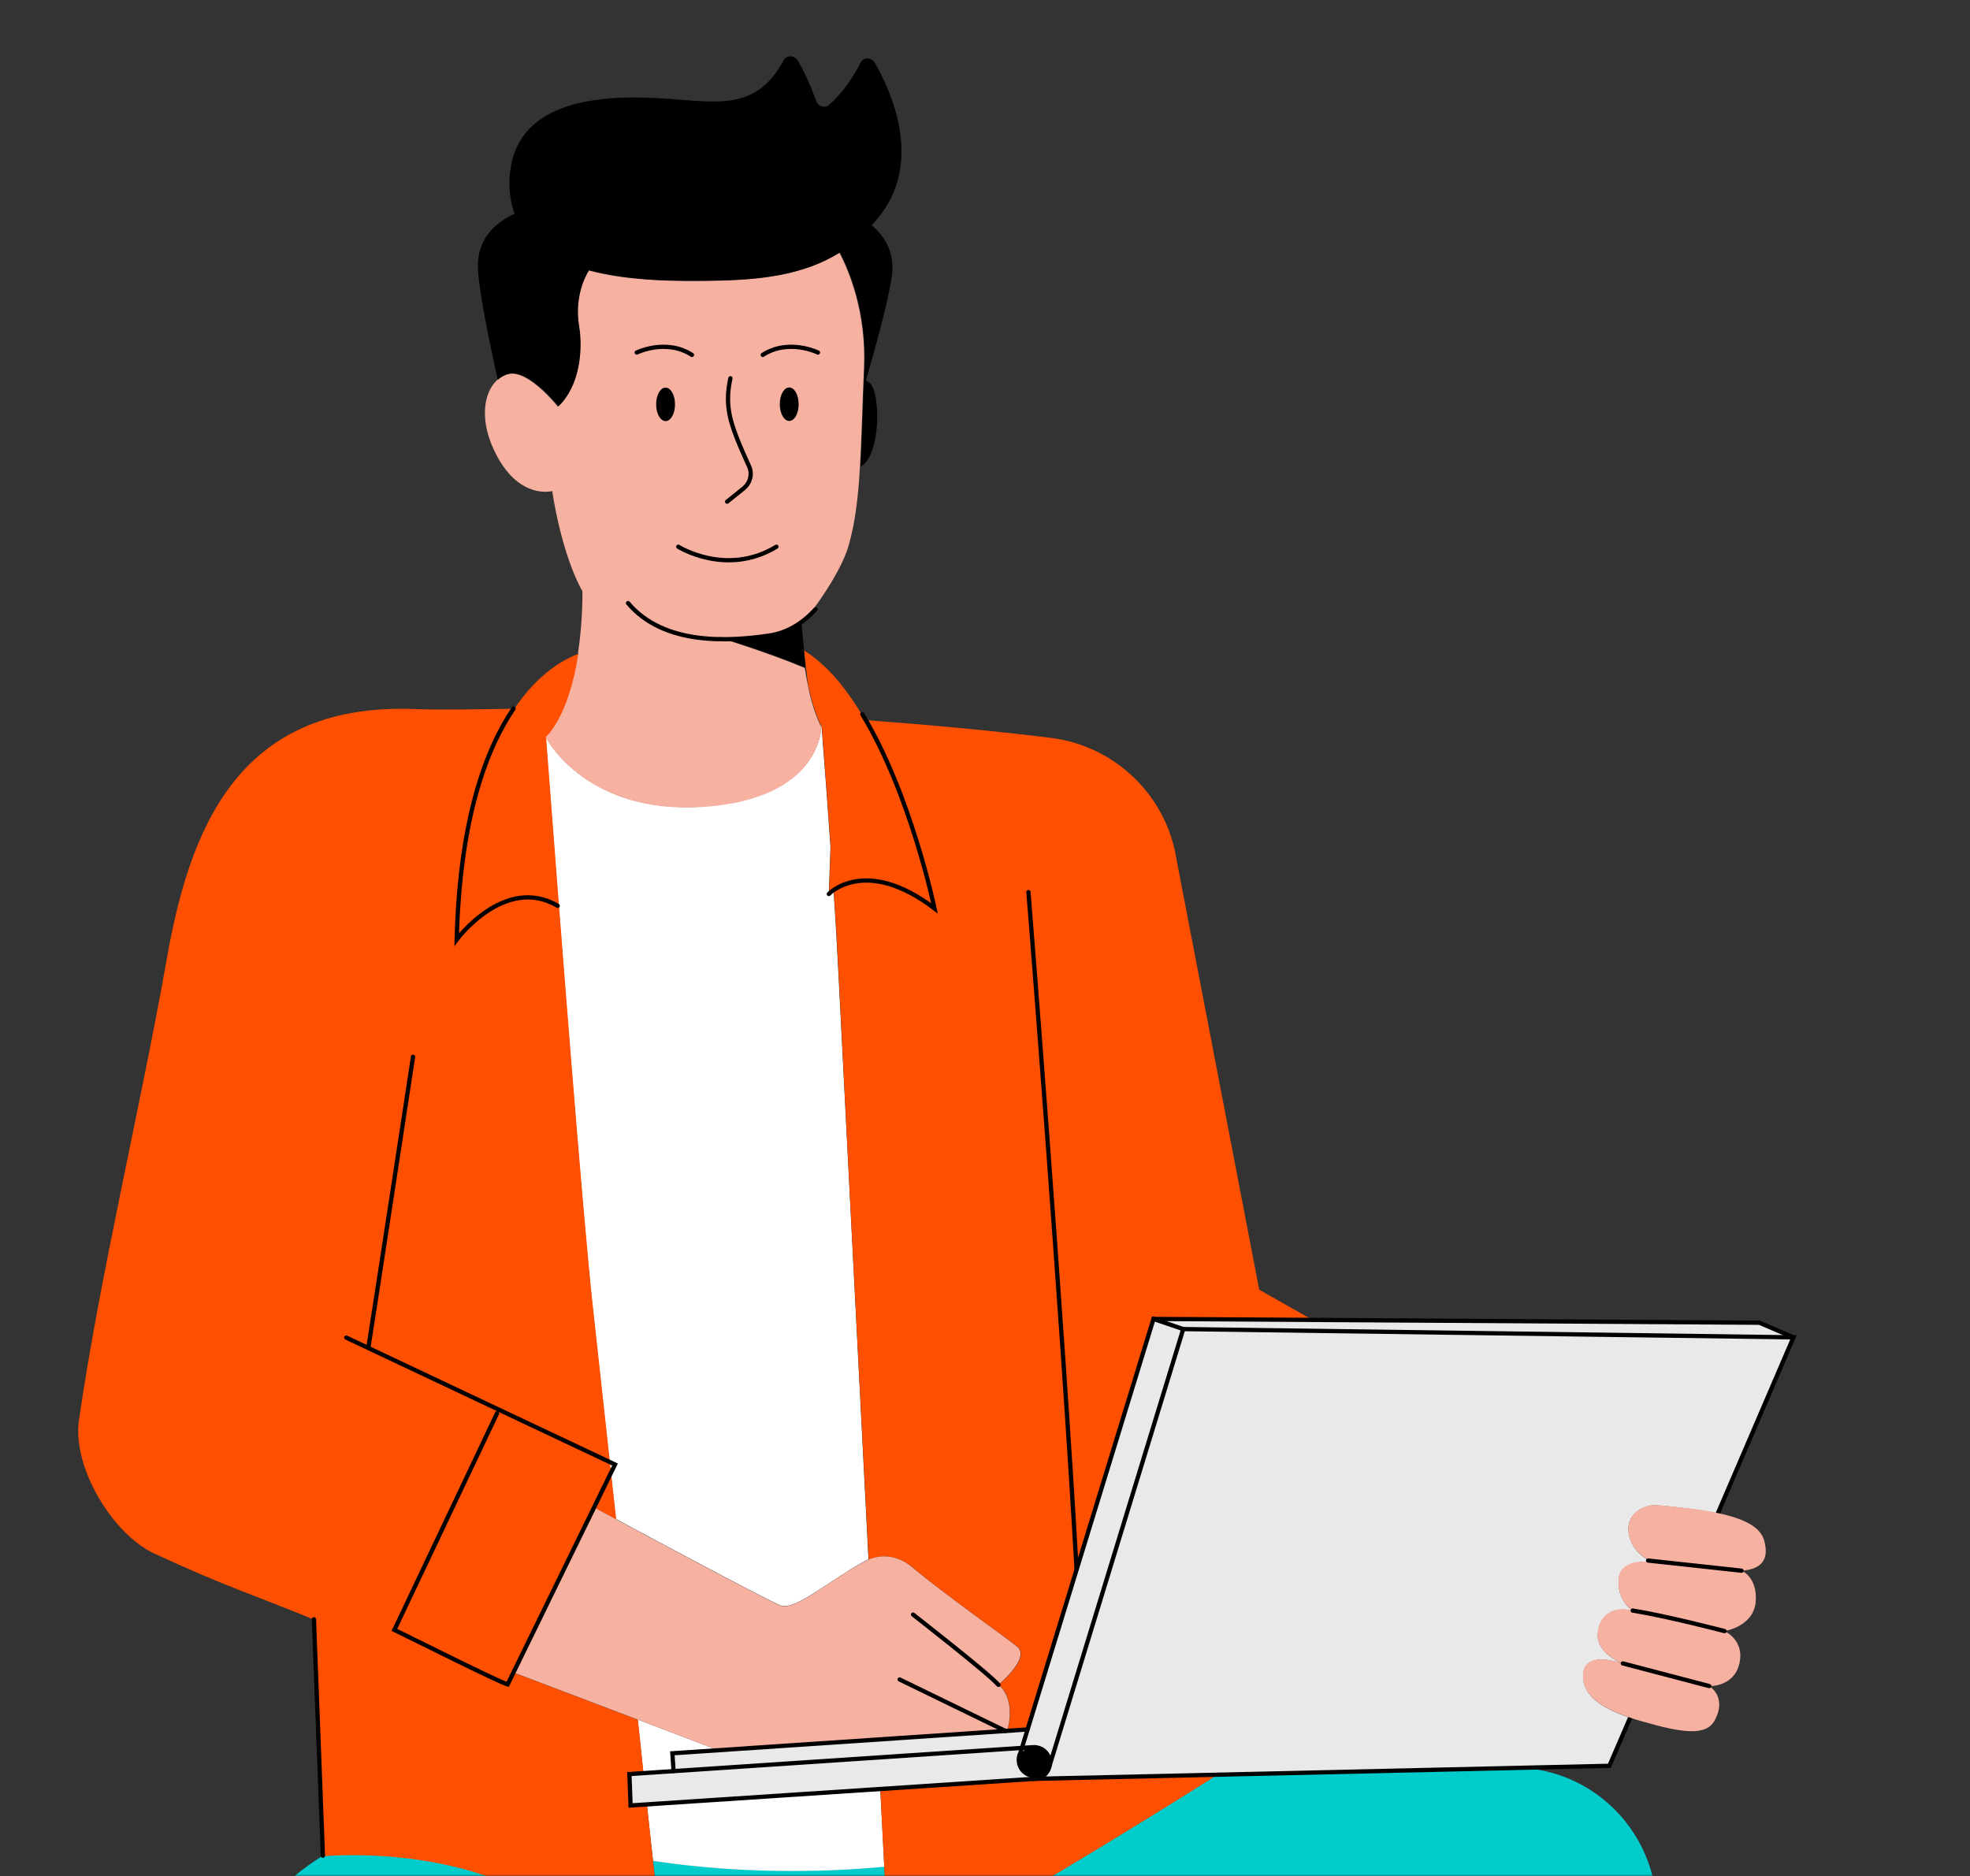
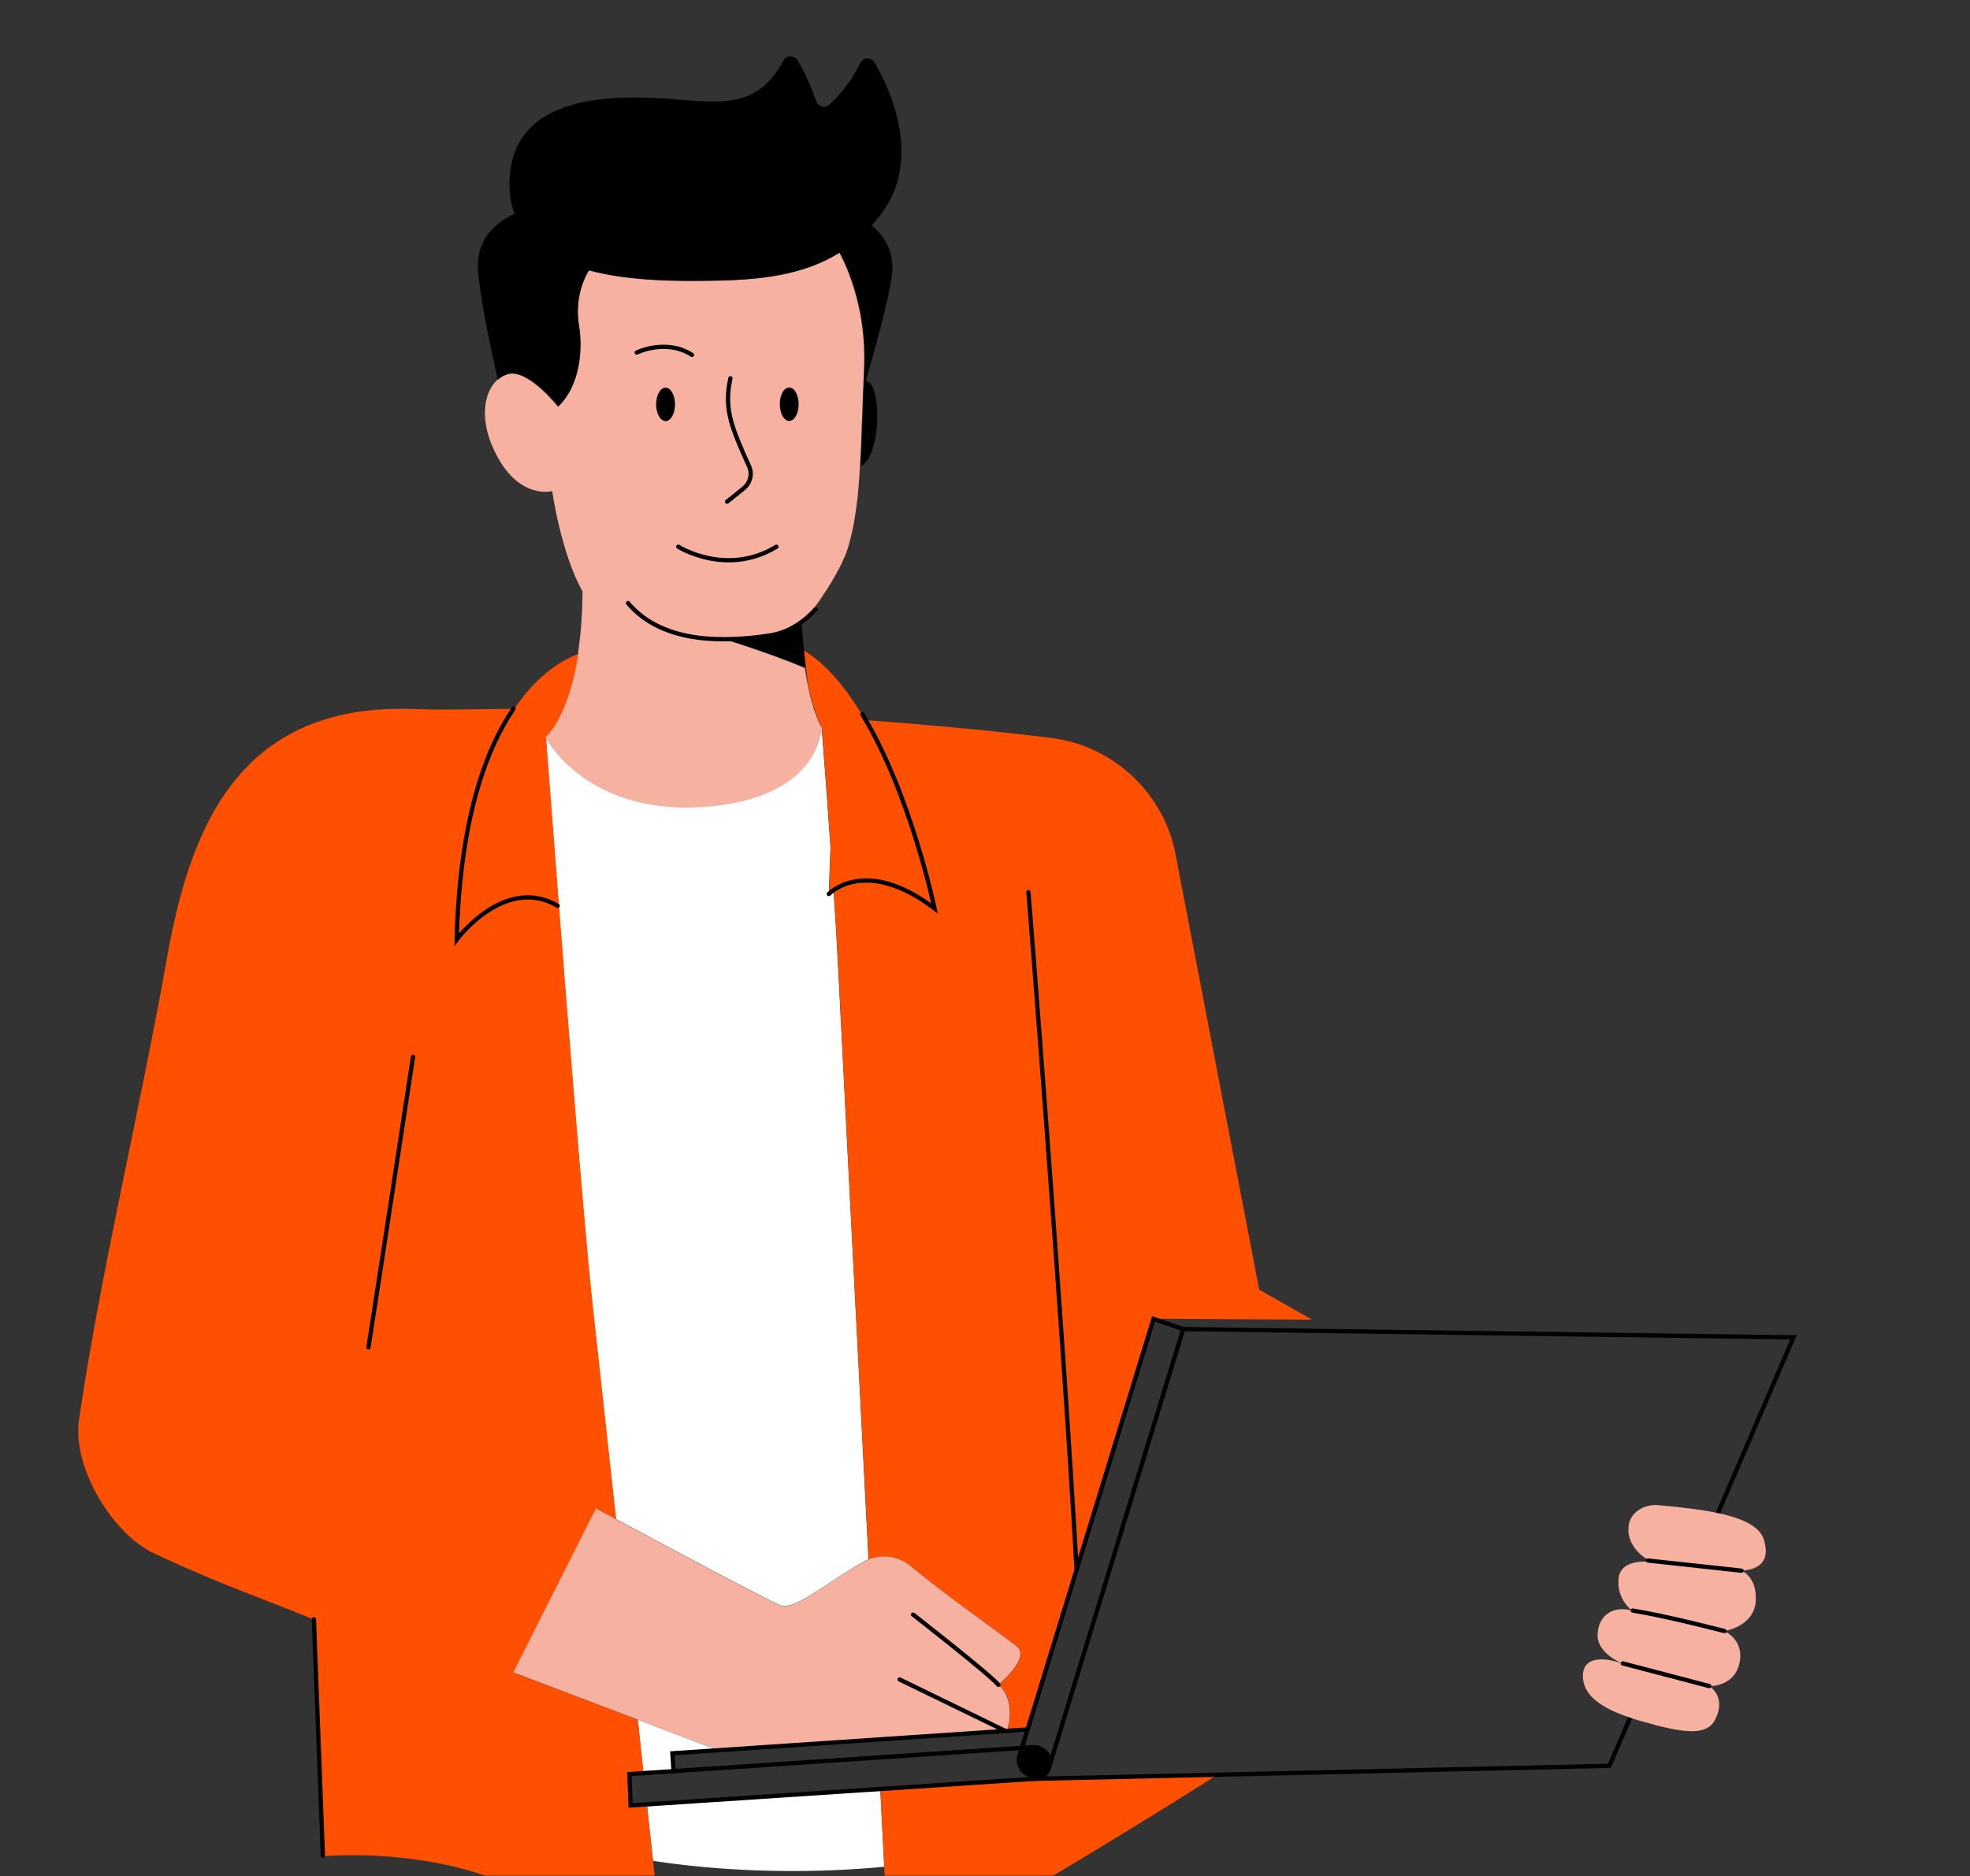
<svg xmlns="http://www.w3.org/2000/svg" width="463" height="441" viewBox="0 0 463 441" fill="none">
  <rect x="0" y="0" width="463" height="441" fill="#333333" stroke="none" />
  <mask id="mask0_2875_62631" style="mask-type:alpha" maskUnits="userSpaceOnUse" x="0" y="0" width="463" height="441">
    <rect width="462.437" height="441" fill="#D9D9D9" />
  </mask>
  <g mask="url(#mask0_2875_62631)">
-     <path d="M286.13 417.113C276.924 422.936 243.926 443.622 222.131 455.324C217.695 455.157 213.202 454.991 208.655 454.769C208.433 450.832 208.156 445.397 207.823 438.742C196.62 439.796 176.212 440.794 153.474 437.355C154.195 443.789 154.75 449.057 155.138 452.551C147.595 452.218 140.275 451.941 133.343 451.608C112.768 433.362 78.827 435.858 76.054 436.08C73.448 437.688 71.008 439.463 68.678 441.404C66.294 443.345 64.02 445.452 61.913 447.615C38.454 471.573 46.828 511.558 77.718 524.536C85.926 527.974 94.3 530.747 101.842 531.856C104.172 532.189 106.39 532.355 108.553 532.355L109.44 532.244L293.95 532.355L275.149 626.8L283.801 628.076L338.76 636.284L348.52 637.726L369.705 541.728L374.697 519.101L384.069 476.675L388.561 456.267C393.164 435.359 377.192 415.505 355.785 415.505H355.12L286.185 417.058L286.13 417.113Z" fill="#00CCCC" />
    <path d="M151.256 416.778L158.243 416.335L158.077 412.12L168.78 411.399L149.869 404.189C150.313 408.515 150.812 412.73 151.2 416.778H151.256Z" fill="white" />
    <path d="M144.767 357.05C155.193 362.651 179.705 375.795 183.421 377.347C186.749 378.734 195.289 371.247 203.164 366.977C203.497 366.81 203.774 366.644 204.107 366.533C201.223 310.077 197.951 246.189 197.008 228.11C196.731 222.397 196.343 215.964 195.899 209.198C195.178 209.697 194.79 210.086 194.79 210.086L195.178 199.049C194.513 189.455 193.792 179.695 193.071 170.655L192.904 170.544C192.904 170.544 192.96 170.71 193.015 170.766C193.015 170.766 193.182 187.625 165.342 189.566C138.445 191.452 128.85 174.426 128.24 173.206C131.623 217.794 136.836 285.12 139.221 306.805C140.386 317.286 142.438 336.087 144.711 356.939L144.767 357.05Z" fill="white" />
    <path d="M153.476 437.411C176.214 440.849 196.623 439.851 207.825 438.797C207.548 433.418 207.215 427.262 206.882 420.496L152.034 424.101C152.533 428.926 153.032 433.362 153.476 437.355V437.411Z" fill="white" />
    <path d="M133.343 451.662C140.22 451.995 147.54 452.272 155.138 452.605C154.75 449.055 154.195 443.842 153.474 437.409C153.031 433.416 152.587 428.924 152.032 424.155L148.206 424.432L147.928 417.056L151.256 416.834C150.812 412.786 150.368 408.571 149.925 404.245L120.698 393.154L140.109 354.61C140.109 354.61 141.939 355.608 144.823 357.161C142.549 336.309 140.497 317.509 139.332 307.027C136.948 285.343 131.735 218.017 128.352 173.428V173.373C128.352 173.373 133.731 168.992 136.06 153.63C132.788 154.85 126.632 158.067 120.865 166.607C112.546 166.663 104.726 166.94 97.406 166.663C55.313 165.054 44.388 195.834 39.119 225.836C33.13 259.777 23.369 300.372 18.544 333.924C16.992 344.794 26.364 360.6 36.346 365.203C52.818 372.856 59.861 374.963 73.892 380.731L75.999 436.3C75.999 436.3 76.055 436.3 76.165 436.3C78.938 436.078 112.879 433.583 133.454 451.828L133.343 451.662Z" fill="#FF4F00" />
    <path d="M195.236 199.106L194.847 210.142C194.847 210.142 195.235 209.754 195.956 209.255C196.4 216.021 196.788 222.454 197.066 228.166C197.953 246.19 201.225 310.133 204.164 366.589C207.603 365.148 211.374 365.813 214.424 368.364C221.911 374.742 236.94 385.223 239.158 387.109C242.32 389.771 234.722 395.982 234.722 395.982C234.722 395.982 238.16 398.311 237.217 404.8L236.774 406.797L241.543 406.464L271.158 309.967L308.37 310.189L298.776 304.754L295.947 303.145L276.038 199.549C272.766 185.629 261.175 175.203 246.923 173.429C232.448 171.654 217.807 170.323 203.332 169.269C199.284 162.282 194.515 156.292 188.969 152.909L189.912 160.895C190.632 164.278 191.631 167.717 192.962 170.545L193.128 170.656C193.849 179.64 194.57 189.456 195.236 199.05V199.106Z" fill="#FF4F00" />
    <path d="M207.823 438.796C208.155 445.451 208.433 450.886 208.655 454.823C213.202 454.989 217.694 455.156 222.131 455.378C243.926 443.676 276.924 422.99 286.13 417.167L243.87 418.11C243.87 418.11 243.649 418.11 243.538 418.11C243.427 418.11 243.316 418.11 243.205 418.11L206.88 420.494C207.213 427.26 207.545 433.416 207.823 438.796Z" fill="#FF4F00" />
    <path d="M234.665 395.98C234.665 395.98 242.207 389.769 239.101 387.107C236.883 385.221 221.854 374.684 214.367 368.362C211.372 365.811 207.546 365.145 204.107 366.587C203.774 366.698 203.497 366.864 203.164 367.031C195.289 371.246 186.749 378.788 183.421 377.401C179.706 375.849 155.193 362.705 144.767 357.104C141.883 355.551 140.053 354.553 140.053 354.553L120.643 393.096L149.869 404.188L168.78 411.397L236.717 406.85L237.16 404.853C238.103 398.309 234.665 396.035 234.665 396.035V395.98Z" fill="#F7B1A1" />
    <path d="M135.947 153.518C133.618 168.88 128.238 173.261 128.238 173.261C128.238 173.261 128.238 173.261 128.238 173.316C128.848 174.481 138.443 191.507 165.34 189.676C193.235 187.735 193.013 170.876 193.013 170.876C193.013 170.821 192.958 170.71 192.902 170.654C191.516 167.826 190.518 164.388 189.852 161.005C189.575 159.674 189.353 158.287 189.131 157.012C179.703 153.074 168.889 149.858 168.889 149.858C183.641 151.133 188.355 146.696 188.355 146.696V146.918C188.355 146.918 188.355 146.752 188.355 146.641C191.793 142.814 197.616 134.274 199.336 128.617C199.779 127.12 200.168 125.511 200.5 123.903C201.332 119.633 201.831 114.919 202.109 109.706C202.497 102.884 202.663 95.231 203.051 86.635C203.661 73.159 199.336 63.343 197.284 59.405C188.688 64.785 178.483 65.838 167.447 66.005C159.905 66.116 148.259 66.227 138.332 63.565C137.112 65.561 134.949 70.22 136.002 76.708C136.945 82.42 136.113 90.85 131.122 95.619C131.122 95.619 124.245 86.857 119.476 87.911C118.533 88.133 117.646 88.632 116.814 89.353C113.708 92.237 112.377 98.947 116.814 107.21C122.36 117.525 129.791 115.418 129.791 115.418C129.791 115.418 130.29 119.078 131.455 123.903C132.619 128.673 134.394 134.551 136.89 138.988C136.89 144.7 136.446 149.525 135.836 153.573L135.947 153.518Z" fill="#F7B1A1" />
    <path d="M131.236 95.51C136.227 90.796 137.059 82.366 136.116 76.654C135.062 70.165 137.225 65.507 138.445 63.51C148.372 66.172 160.018 66.061 167.561 65.95C178.597 65.784 188.801 64.675 197.397 59.351C199.449 63.233 203.775 73.049 203.165 86.581C202.777 95.177 202.666 102.83 202.222 109.651C206.492 107.655 207.047 95.177 205.106 91.017C204.662 90.13 204.108 89.631 203.497 89.465C205.771 81.59 208.655 71.219 209.542 65.34C210.43 59.684 208.211 55.746 204.884 52.973C205.66 52.086 206.437 51.198 207.158 50.2C216.697 37.445 209.432 21.362 205.605 14.762C204.828 13.431 202.943 13.376 202.277 14.707C199.615 19.92 196.732 23.026 194.791 24.689C193.848 25.521 192.295 25.022 191.851 23.802C190.021 18.811 188.524 15.872 187.415 14.152C186.638 12.932 184.864 12.932 184.198 14.152C177.931 25.743 169.391 24.135 157.412 23.247C142.438 22.138 120.532 22.748 119.756 42.214C119.645 45.264 120.088 47.926 120.92 50.256C115.874 52.585 111.714 56.744 112.38 64.009C112.879 70.165 115.208 81.201 116.983 89.298C117.759 88.577 118.647 88.078 119.645 87.856C124.414 86.802 131.291 95.51 131.291 95.51H131.236Z" fill="black" />
-     <path d="M188.414 146.809V146.587C188.414 146.587 183.756 151.024 168.948 149.748C168.948 149.748 179.763 152.965 189.19 156.902C189.19 156.902 189.246 156.902 189.301 156.902L188.414 146.698V146.809Z" fill="black" />
-     <path d="M308.312 310.243L271.099 310.021L241.485 406.519L236.715 406.851L168.779 411.399L158.076 412.12L158.242 416.335L151.254 416.778L147.927 417L148.204 424.376L152.031 424.099L206.879 420.494L243.204 418.109C243.204 418.109 243.426 418.109 243.537 418.109C243.647 418.109 243.758 418.109 243.869 418.109L286.128 417.167L355.063 415.614L378.3 415.115L383.18 403.801C376.248 401.472 372.31 398.588 372.089 394.373C371.811 389.548 376.414 389.327 381.461 391.101C381.461 391.101 375.25 388.717 375.527 384.169C375.804 379.621 379.409 377.403 383.735 378.679C383.735 378.679 379.908 376.128 380.463 371.081C381.017 366.034 388.56 367.254 388.56 367.254C388.56 367.254 383.18 365.313 382.737 359.878C382.404 355.553 386.619 353.556 389.613 353.833C395.27 354.333 399.984 354.943 403.811 355.719L421.557 314.403L416.732 312.295L413.627 310.964L308.423 310.354L308.312 310.243ZM246.864 415.447C246.143 417.388 243.98 418.331 242.039 417.61C240.098 416.889 239.1 414.726 239.821 412.785C240.542 410.844 242.705 409.902 244.646 410.623C246.587 411.344 247.585 413.506 246.864 415.447Z" fill="#E9E9EA" />
+     <path d="M188.414 146.809C188.414 146.587 183.756 151.024 168.948 149.748C168.948 149.748 179.763 152.965 189.19 156.902C189.19 156.902 189.246 156.902 189.301 156.902L188.414 146.698V146.809Z" fill="black" />
    <path d="M244.646 410.623C242.705 409.902 240.542 410.845 239.821 412.786C239.1 414.727 240.099 416.89 242.04 417.611C243.981 418.332 246.144 417.389 246.865 415.448C247.586 413.507 246.587 411.344 244.646 410.623Z" fill="black" />
    <path d="M214.591 379.513C214.591 379.513 232.393 393.377 234.667 396.039" stroke="black" stroke-miterlimit="10" stroke-linecap="round" />
    <path d="M211.43 394.763L236.275 406.853" stroke="black" stroke-miterlimit="10" stroke-linecap="round" />
-     <path d="M81.379 314.405L144.546 344.242L119.312 395.929C117.371 395.43 96.741 385.059 92.692 383.118L116.817 332.207" stroke="black" stroke-miterlimit="10" stroke-linecap="round" />
    <path d="M97.075 248.408C97.075 248.408 88.757 302.979 86.594 316.677" stroke="black" stroke-miterlimit="10" stroke-linecap="round" />
    <path d="M253.024 368.865C249.697 309.414 241.711 209.7 241.711 209.7" stroke="black" stroke-miterlimit="10" stroke-linecap="round" />
    <path d="M191.688 143.205C188.638 146.532 184.977 148.806 180.652 149.416C171.39 150.747 156.084 151.801 147.599 141.763" stroke="black" stroke-miterlimit="10" stroke-linecap="round" />
    <path d="M156.431 98.983C157.656 98.981 158.647 97.217 158.645 95.043C158.642 92.868 157.647 91.106 156.422 91.108C155.196 91.109 154.205 92.873 154.208 95.048C154.211 97.222 155.206 98.984 156.431 98.983Z" fill="black" />
    <path d="M185.493 98.947C186.718 98.945 187.709 97.181 187.706 95.006C187.703 92.832 186.708 91.07 185.483 91.072C184.258 91.073 183.267 92.837 183.269 95.012C183.272 97.186 184.267 98.948 185.493 98.947Z" fill="black" />
    <path d="M171.666 88.912C170.557 94.014 171.111 97.674 173.108 102.777C174.106 105.328 175.215 107.768 176.047 109.598C176.879 111.428 176.325 113.48 174.827 114.756L170.89 117.917" stroke="black" stroke-miterlimit="10" stroke-linecap="round" />
    <path d="M159.409 128.507C159.409 128.507 170.723 135.661 182.48 128.507" stroke="black" stroke-miterlimit="10" stroke-linecap="round" />
    <path d="M149.649 82.866C149.649 82.866 156.526 79.484 162.627 83.421" stroke="black" stroke-miterlimit="10" stroke-linecap="round" />
-     <path d="M192.242 82.866C192.242 82.866 185.365 79.484 179.265 83.421" stroke="black" stroke-miterlimit="10" stroke-linecap="round" />
    <path d="M202.666 167.884C214.035 186.573 219.636 213.526 219.636 213.526C203.276 201.103 194.791 210.143 194.791 210.143" stroke="black" stroke-miterlimit="10" stroke-linecap="round" />
    <path d="M120.699 166.555C114.1 176.26 108.055 192.786 107.334 220.848C107.334 220.848 118.647 205.597 131.07 212.918" stroke="black" stroke-miterlimit="10" stroke-linecap="round" />
    <path d="M158.302 416.278L158.024 412.119L241.489 406.518" stroke="black" stroke-miterlimit="10" stroke-linecap="round" />
    <path d="M243.204 418.112L148.204 424.379L147.927 417.003L242.76 410.681C244.757 410.57 246.531 412.012 246.698 414.064C246.92 416.171 245.311 418.001 243.204 418.168V418.112Z" stroke="black" stroke-miterlimit="10" stroke-linecap="round" />
-     <path d="M271.099 310.021L413.515 310.909L421.501 314.347" stroke="black" stroke-miterlimit="10" stroke-linecap="round" />
    <path d="M243.872 418.109L378.247 415.059L383.127 403.745" stroke="black" stroke-miterlimit="10" stroke-linecap="round" />
    <path d="M403.757 355.663L421.504 314.346L278.089 312.405" stroke="black" stroke-miterlimit="10" stroke-linecap="round" />
    <path d="M239.655 412.564L271.1 310.021L278.087 312.406L246.754 414.782C246.144 416.723 244.147 417.832 242.206 417.278C240.154 416.723 238.99 414.616 239.6 412.564H239.655Z" stroke="black" stroke-miterlimit="10" stroke-linecap="round" />
    <path d="M75.889 436.188L73.781 380.619" stroke="black" stroke-miterlimit="10" stroke-linecap="round" />
    <path d="M382.681 359.826C383.125 365.206 388.504 367.202 388.504 367.202C388.504 367.202 380.907 365.927 380.408 371.029C379.909 376.131 383.68 378.626 383.68 378.626C379.354 377.295 375.694 379.514 375.472 384.117C375.25 388.72 381.406 391.049 381.406 391.049C376.359 389.274 371.756 389.552 372.033 394.321C372.255 398.536 376.193 401.42 383.125 403.749C384.123 404.082 385.122 404.415 386.231 404.692C395.104 407.243 400.927 408.186 402.979 404.414C406.029 398.813 401.704 396.318 401.704 396.318C401.704 396.318 407.527 396.595 408.802 390.994C410.078 385.392 405.253 383.396 405.253 383.396C405.253 383.396 412.074 382.398 412.629 376.575C413.128 370.751 409.357 369.199 409.357 369.199C412.906 368.921 416.123 367.479 414.625 362.1C413.738 358.939 410.022 356.998 403.811 355.667C399.984 354.835 395.215 354.28 389.614 353.781C386.619 353.504 382.404 355.5 382.737 359.826H382.681Z" fill="#F7B1A1" />
    <path d="M387.34 366.812C394.383 367.589 409.301 369.197 409.301 369.197" stroke="black" stroke-miterlimit="10" stroke-linecap="round" />
    <path d="M383.734 378.568C391.72 379.844 405.308 383.393 405.308 383.393" stroke="black" stroke-miterlimit="10" stroke-linecap="round" />
    <path d="M381.406 390.992L401.704 396.316" stroke="black" stroke-miterlimit="10" stroke-linecap="round" />
  </g>
</svg>